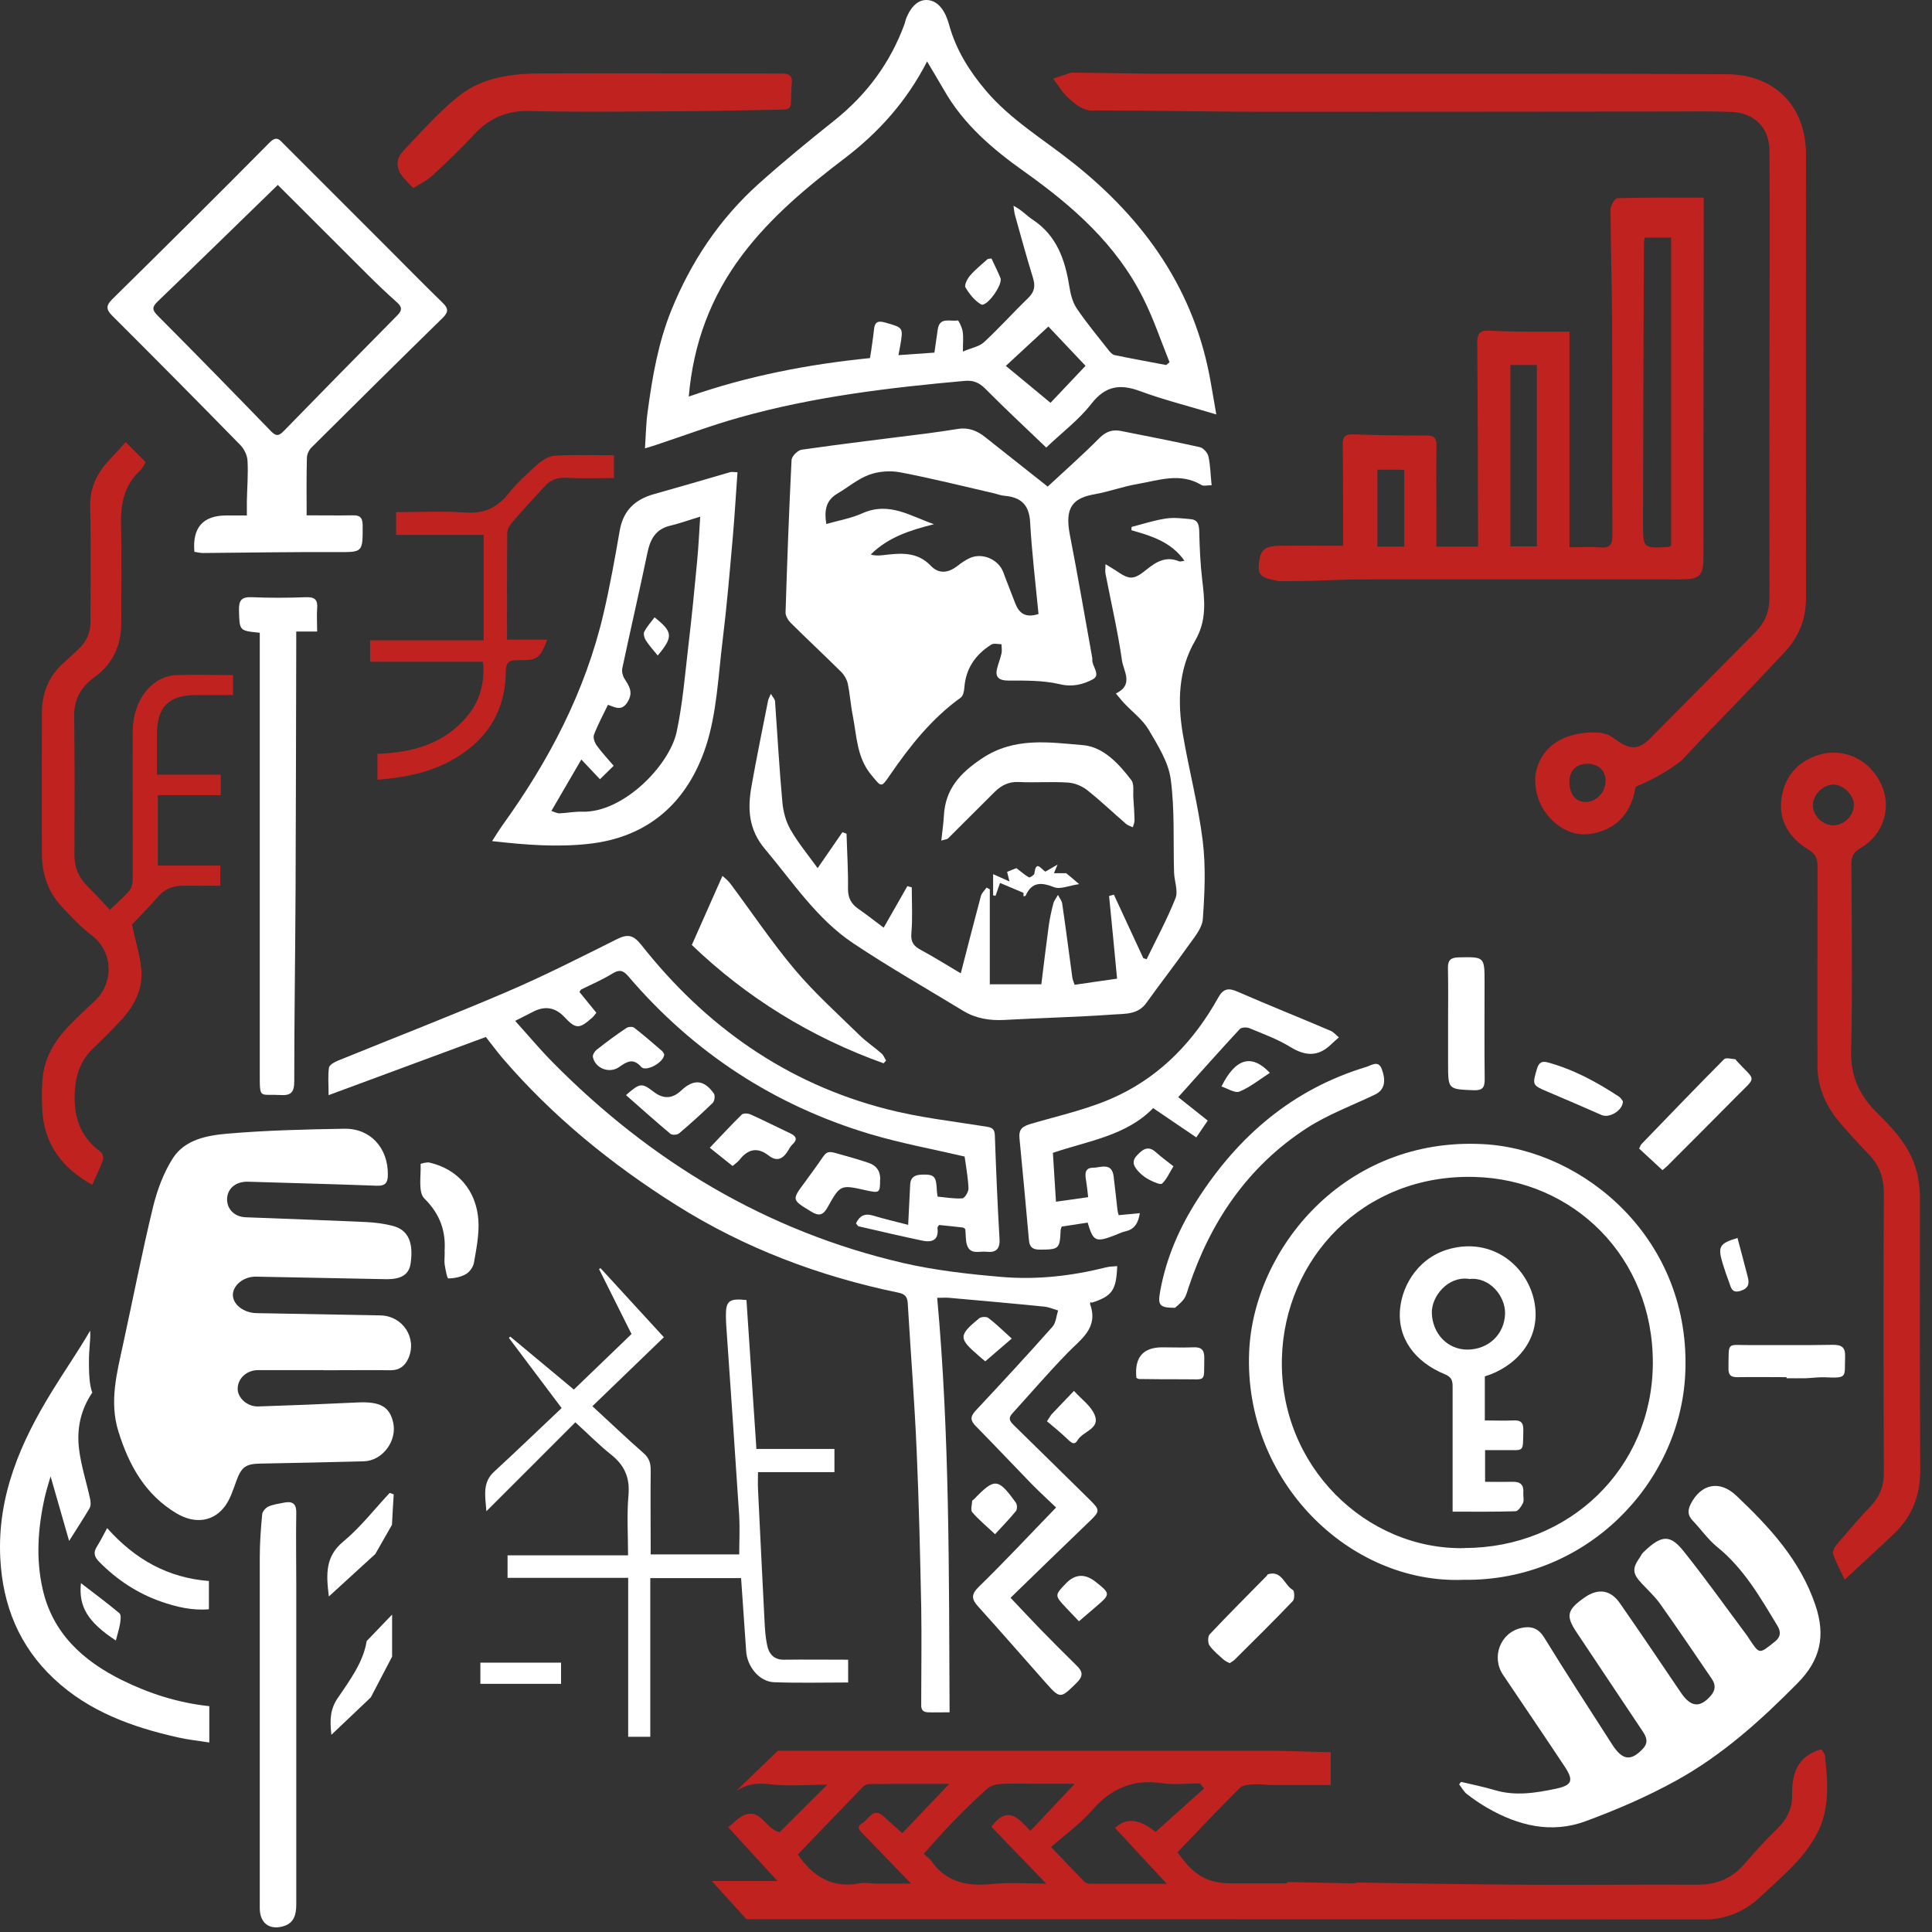
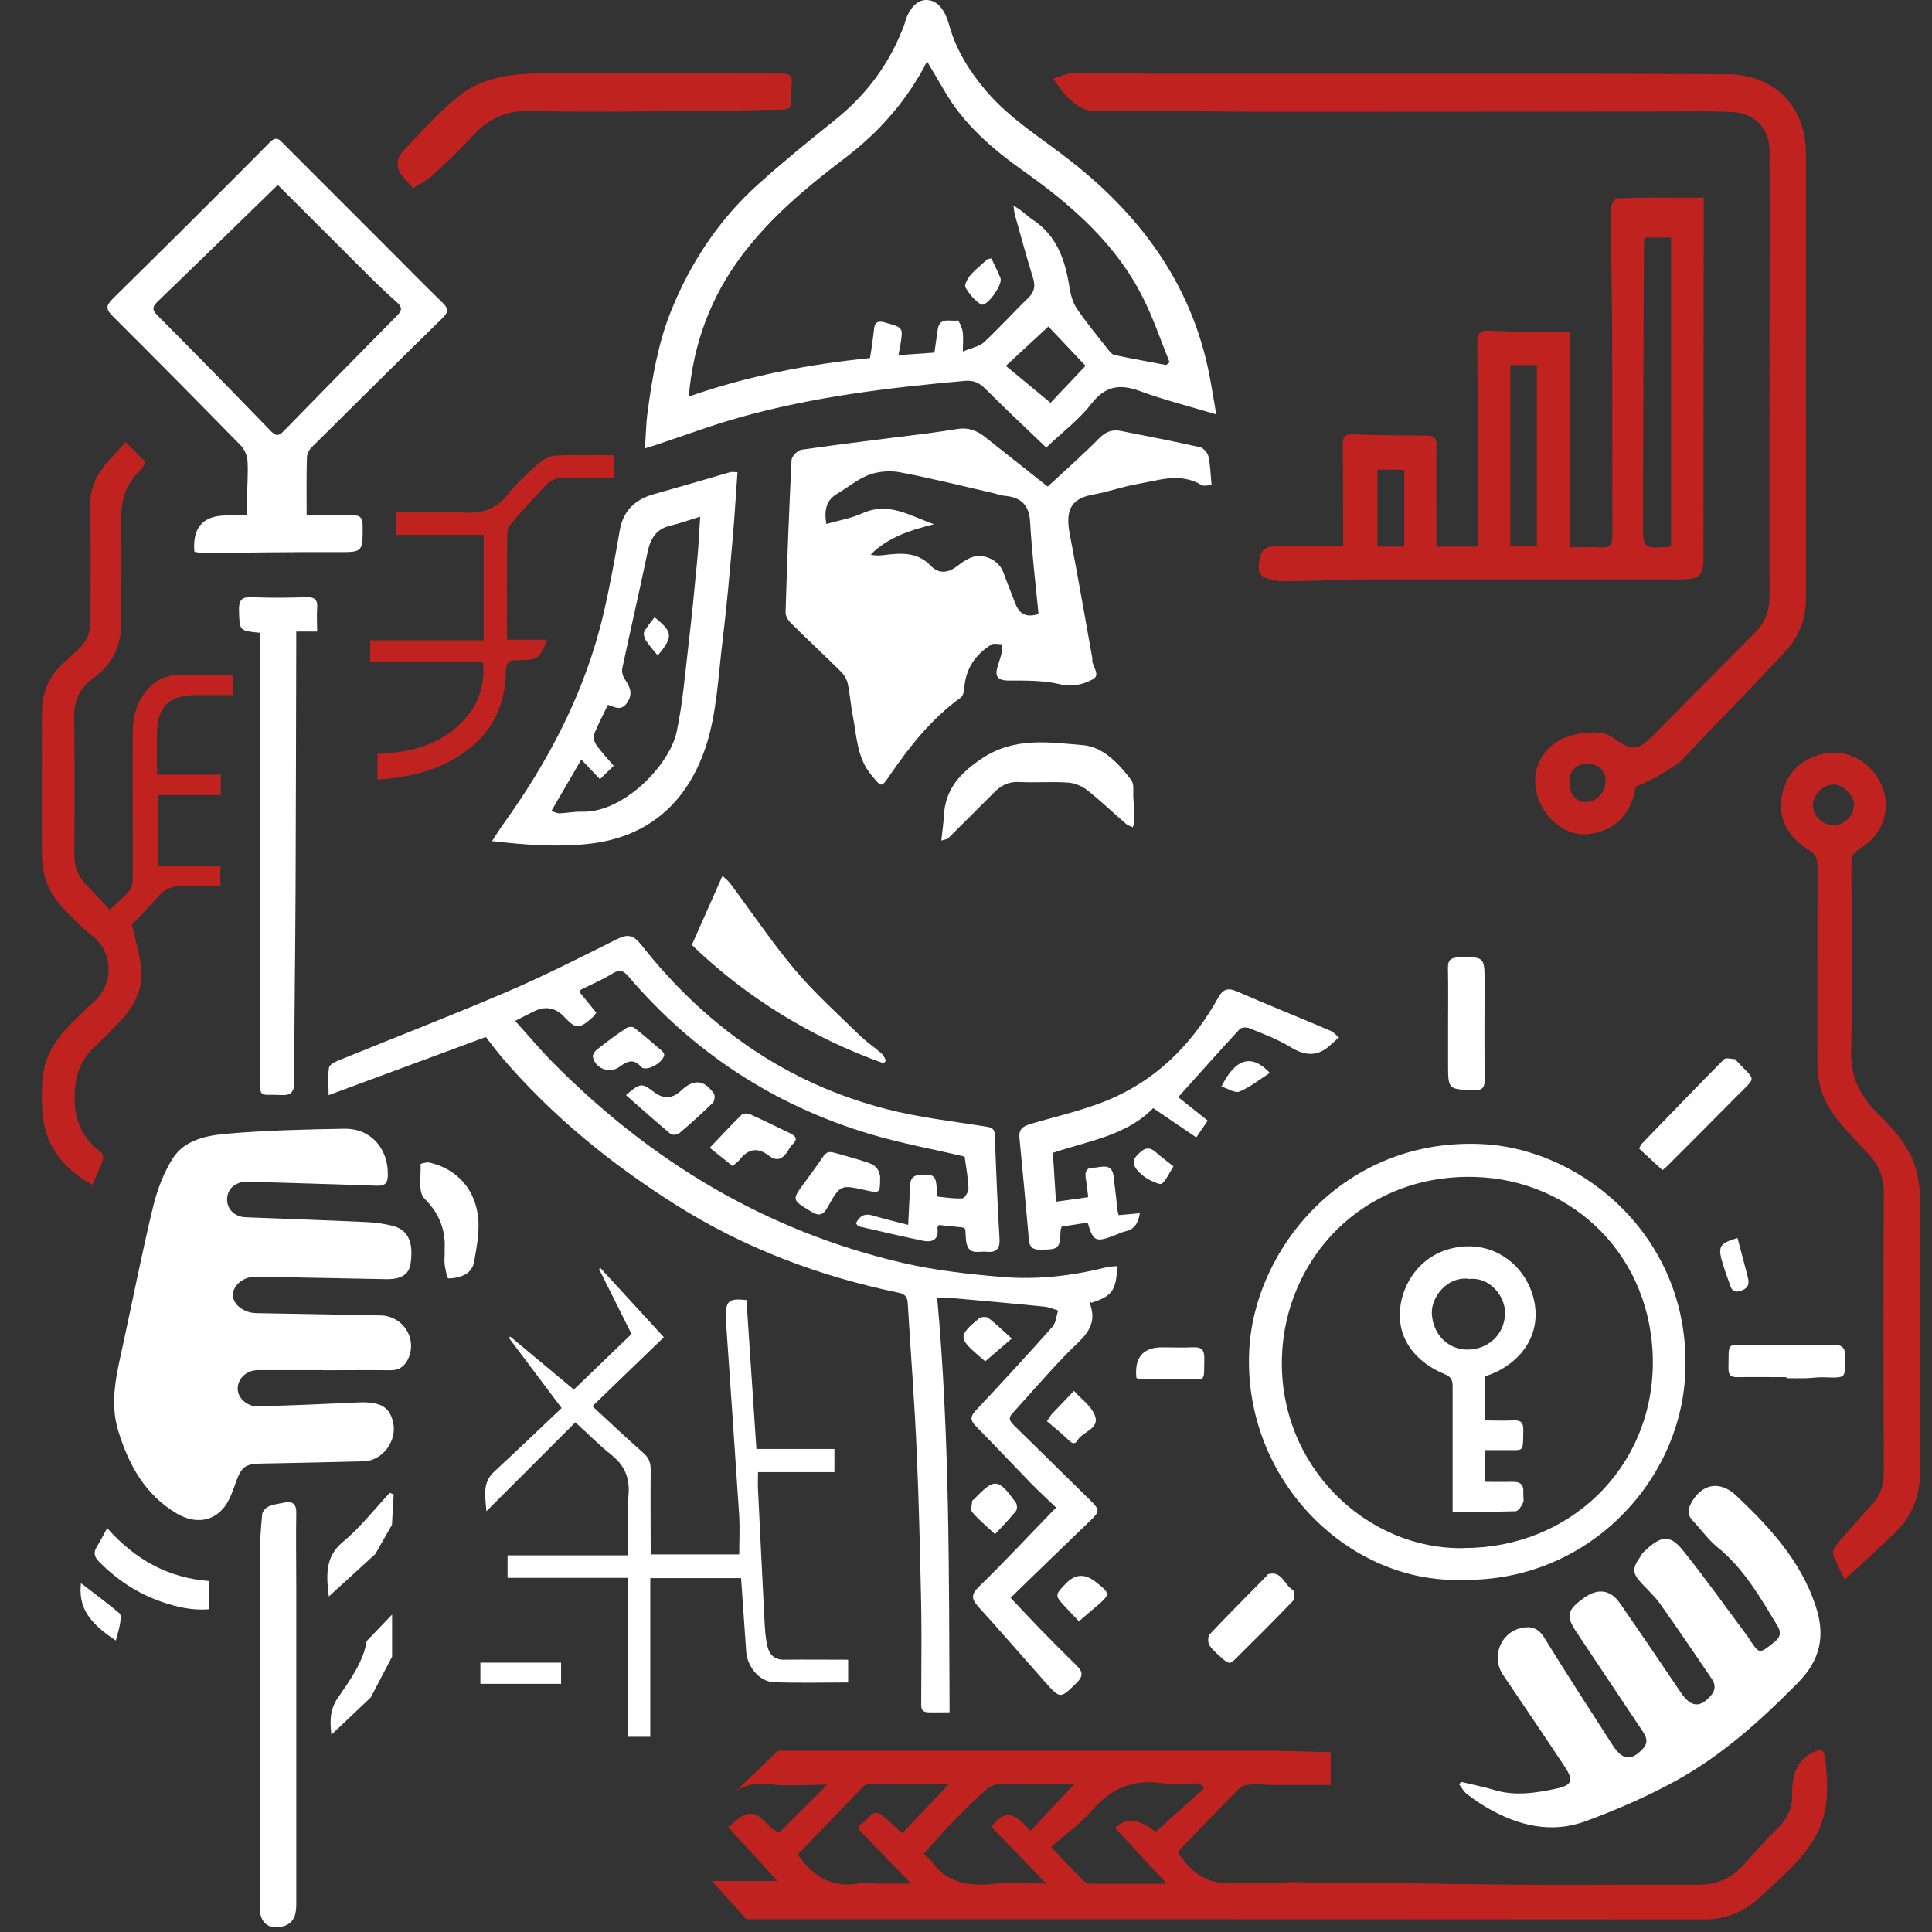
<svg xmlns="http://www.w3.org/2000/svg" viewBox="0 0 101.00 101.00" data-guides="{&quot;vertical&quot;:[],&quot;horizontal&quot;:[]}">
  <rect x="0" y="0" width="101.00" height="101.00" fill="#333333" stroke="none" />
  <defs />
  <path fill="#c0231f" stroke="none" fill-opacity="1" stroke-width="1" stroke-opacity="1" id="tSvg1884cf89e48" title="Path 77" d="M57.194 5.774C60.09 5.774 62.992 5.836 65.888 5.843C73.036 5.843 80.184 5.836 87.333 5.829C88.384 5.829 89.442 5.808 90.486 5.85C91.704 5.892 92.497 6.658 92.504 7.883C92.532 11.697 92.504 15.504 92.504 19.319C92.504 23.293 92.497 27.261 92.504 31.235C92.504 31.959 92.268 32.544 91.773 33.045C89.943 34.896 88.112 36.741 86.282 38.585C85.669 39.198 85.238 39.212 84.521 38.703C84.326 38.564 84.124 38.411 83.901 38.362C83.873 38.362 83.846 38.349 83.818 38.342C83.818 38.342 83.755 38.321 83.727 38.314C83.616 38.3 81.681 38.077 80.713 39.407C80.421 39.817 80.303 40.249 80.261 40.569C80.24 40.868 80.24 41.585 80.678 42.295C80.776 42.455 81.333 43.339 82.37 43.569C82.648 43.632 82.955 43.632 83.296 43.569C84.549 43.311 85.272 42.476 85.488 41.209C85.488 41.174 85.523 41.147 85.544 41.112C85.927 40.952 86.351 40.757 86.797 40.499C87.221 40.256 87.59 40.005 87.903 39.761C88.356 39.274 88.815 38.787 89.268 38.307C91.189 36.344 92.602 34.833 93.284 34.103C93.479 33.894 93.841 33.49 94.105 32.864C94.314 32.369 94.412 31.834 94.412 31.256C94.404 23.53 94.412 15.804 94.412 8.078C94.412 5.565 92.797 3.894 90.27 3.88C85.46 3.853 80.658 3.853 75.848 3.853C70.85 3.853 65.853 3.853 60.709 3.853C60.54 3.853 60.37 3.853 60.201 3.853C60.201 3.853 60.222 3.853 60.229 3.853C58.816 3.834 57.403 3.815 55.99 3.797C55.614 3.922 55.336 4.02 55.057 4.11C55.315 4.444 55.517 4.813 55.809 5.078C56.192 5.433 56.568 5.788 57.187 5.788C57.189 5.783 57.192 5.778 57.194 5.774ZM82.857 41.926C82.363 41.912 82.043 41.495 82.043 40.882C82.043 40.283 82.391 39.935 82.989 39.928C83.553 39.928 83.936 40.283 83.936 40.819C83.936 41.425 83.428 41.947 82.857 41.926Z" />
  <path fill="white" stroke="none" fill-opacity="1" stroke-width="1" stroke-opacity="1" id="tSvg173bf0d111d" title="Path 78" d="M17.944 80.591C17.018 81.357 17.039 82.262 17.192 83.459C18.118 82.61 18.96 81.844 19.621 81.239C19.911 80.73 20.201 80.222 20.491 79.714C20.512 79.269 20.547 78.698 20.582 78.12C20.512 78.093 20.442 78.072 20.373 78.044C19.572 78.9 18.841 79.846 17.944 80.591Z" />
  <path fill="#c0231f" stroke="none" fill-opacity="1" stroke-width="1" stroke-opacity="1" id="tSvg10d2909b23f" title="Path 79" d="M67.001 28.527C66.124 28.541 65.916 28.708 65.825 29.355C65.735 29.975 65.881 30.177 66.493 30.302C66.626 30.33 66.758 30.357 66.876 30.385C67.442 30.378 68.008 30.371 68.575 30.364C69.5 30.337 70.377 30.288 71.254 30.288C76.781 30.281 82.3 30.288 87.827 30.288C88.885 30.288 89.052 30.121 89.052 29.042C89.052 23.202 89.059 17.362 89.066 11.523C89.066 11.126 89.066 10.729 89.066 10.332C87.528 10.332 86.045 10.318 84.556 10.36C84.423 10.36 84.194 10.743 84.194 10.945C84.201 12.949 84.27 14.954 84.277 16.959C84.291 20.634 84.277 24.309 84.291 27.984C84.291 28.478 84.159 28.659 83.658 28.617C83.143 28.576 82.628 28.61 82.05 28.61C82.05 24.854 82.05 21.098 82.05 17.341C81.396 17.341 80.79 17.341 80.184 17.341C79.412 17.334 78.632 17.334 77.86 17.286C77.359 17.258 77.226 17.446 77.226 17.933C77.254 21.232 77.261 24.525 77.268 27.824C77.268 28.074 77.268 28.325 77.268 28.576C76.542 28.576 75.816 28.576 75.09 28.576C75.09 28.012 75.09 27.448 75.09 26.884C75.09 25.694 75.076 24.504 75.096 23.306C75.103 22.882 74.964 22.764 74.553 22.77C73.287 22.77 72.013 22.75 70.739 22.708C70.322 22.694 70.189 22.833 70.196 23.251C70.217 24.9 70.21 26.55 70.217 28.193C70.217 28.304 70.217 28.422 70.217 28.534C69.117 28.534 68.052 28.52 66.987 28.534C66.992 28.532 66.997 28.529 67.001 28.527ZM85.941 12.65C85.941 12.595 85.962 12.539 85.983 12.42C86.442 12.42 86.901 12.42 87.361 12.42C87.361 17.791 87.361 23.163 87.361 28.534C87.305 28.555 87.256 28.596 87.207 28.596C85.913 28.666 85.892 28.666 85.892 27.392C85.899 22.478 85.92 17.564 85.941 12.65ZM78.959 19.081C79.421 19.081 79.883 19.081 80.344 19.081C80.344 22.242 80.344 25.402 80.344 28.562C79.883 28.562 79.421 28.562 78.959 28.562C78.959 25.402 78.959 22.242 78.959 19.081ZM71.999 24.552C72.396 24.552 72.709 24.552 73.029 24.552C73.141 24.552 73.259 24.566 73.412 24.573C73.412 25.907 73.412 27.241 73.412 28.576C72.943 28.576 72.475 28.576 72.006 28.576C72.006 27.235 72.006 25.893 72.006 24.552C72.004 24.552 72.001 24.552 71.999 24.552Z" />
  <path fill="#c0231f" stroke="none" fill-opacity="1" stroke-width="1" stroke-opacity="1" id="tSvg13a9f21644a" title="Path 80" d="M95.414 91.818C95.4 91.692 95.296 91.574 95.233 91.463C95.184 91.463 95.17 91.463 95.15 91.463C93.966 91.832 93.667 92.716 93.688 93.843C93.702 94.511 93.43 95.096 92.929 95.583C92.317 96.175 91.739 96.808 91.182 97.456C90.528 98.214 89.713 98.534 88.718 98.528C85.641 98.513 82.558 98.548 79.481 98.528C76.642 98.507 73.809 98.458 70.969 98.416C70.858 98.444 70.788 98.458 70.788 98.458C69.612 98.435 68.435 98.412 67.259 98.388C67.259 98.388 67.287 98.437 67.301 98.458C66.361 98.458 65.428 98.458 64.489 98.458C63.132 98.472 62.428 98.075 61.558 96.829C62.644 95.695 63.716 94.56 64.823 93.46C64.983 93.3 65.324 93.293 65.582 93.279C65.832 93.265 66.09 93.293 66.368 93.314C67.435 93.314 68.503 93.314 69.57 93.314C69.57 92.743 69.57 92.173 69.57 91.602C68.605 91.576 67.639 91.551 66.674 91.525C58.004 91.525 49.334 91.525 40.663 91.525C39.937 92.226 39.211 92.927 38.485 93.627C38.965 93.307 39.508 93.182 40.204 93.272C41.157 93.391 42.132 93.3 43.246 93.3C42.355 94.191 41.54 95.005 40.754 95.785C40.037 95.611 39.807 94.616 39.007 94.852C38.645 94.957 38.352 95.312 38.067 95.52C38.993 96.53 39.856 97.476 40.642 98.333C39.498 98.333 38.355 98.333 37.211 98.333C37.816 99.001 38.415 99.662 39.021 100.331C43.83 100.331 48.64 100.331 53.456 100.331C65.338 100.331 77.213 100.337 89.094 100.344C90.222 100.344 91.203 99.933 92.003 99.182C93.082 98.165 94.258 97.233 94.975 95.882C95.665 94.588 95.553 93.203 95.407 91.818C95.409 91.818 95.412 91.818 95.414 91.818ZM45.751 98.465C45.494 98.465 45.229 98.402 44.979 98.451C43.503 98.743 42.48 98.089 41.707 96.947C42.814 95.792 43.956 94.609 45.097 93.425C45.174 93.349 45.299 93.265 45.403 93.265C46.788 93.251 48.166 93.258 49.621 93.258C48.765 94.163 47.979 94.985 47.171 95.834C46.816 95.514 46.503 95.242 46.204 94.964C45.64 94.442 45.41 95.124 45.076 95.312C44.679 95.541 45.02 95.764 45.201 95.959C45.995 96.78 46.788 97.602 47.63 98.472C46.99 98.472 46.364 98.472 45.744 98.472C45.747 98.469 45.749 98.467 45.751 98.465ZM51.876 98.493C50.582 98.618 49.468 98.416 48.675 97.275C48.584 97.149 48.445 97.059 48.292 96.913C48.8 96.349 49.28 95.785 49.802 95.256C50.38 94.657 50.978 94.073 51.598 93.516C51.779 93.356 52.071 93.272 52.322 93.258C52.934 93.224 53.554 93.251 54.166 93.251C54.779 93.251 55.391 93.251 56.185 93.251C55.364 94.121 54.64 94.894 53.867 95.715C53.276 95.103 52.698 94.316 51.828 95.5C52.733 96.439 53.672 97.407 54.695 98.472C53.679 98.472 52.774 98.402 51.883 98.486C51.881 98.488 51.879 98.49 51.876 98.493ZM56.985 98.479C56.874 98.479 56.742 98.423 56.665 98.347C56.094 97.769 55.545 97.184 54.946 96.558C55.649 95.938 56.456 95.36 57.083 94.644C58.071 93.502 59.22 93.001 60.723 93.217C61.377 93.314 62.06 93.231 62.728 93.231C62.797 93.321 62.874 93.412 62.944 93.495C62.101 94.247 61.266 95.005 60.41 95.771C59.57 95.08 58.865 95.01 58.294 95.562C59.164 96.502 60.041 97.449 60.995 98.479C59.589 98.479 58.287 98.479 56.985 98.479Z" />
  <path fill="white" stroke="none" fill-opacity="1" stroke-width="1" stroke-opacity="1" id="tSvg135b8289dc0" title="Path 81" d="M17.659 88.762C17.276 89.333 17.227 89.862 17.325 90.69C18.097 89.952 18.758 89.326 19.385 88.734C19.754 88.024 20.13 87.314 20.498 86.605C20.498 85.871 20.498 85.138 20.498 84.405C20.055 84.867 19.612 85.328 19.169 85.79C18.988 86.911 18.285 87.837 17.659 88.769C17.659 88.767 17.659 88.765 17.659 88.762Z" />
  <path fill="white" stroke="none" fill-opacity="1" stroke-width="1" stroke-opacity="1" id="tSvg129d7942b6c" title="Path 82" d="M57.02 68.062C57.006 68.097 56.978 68.146 56.985 68.173C57.444 69.426 56.505 70.004 55.801 70.735C54.806 71.758 53.873 72.844 52.913 73.902C52.655 74.187 52.857 74.361 53.045 74.549C54.361 75.844 55.683 77.132 56.999 78.433C57.514 78.941 57.493 79.018 56.978 79.512C55.607 80.828 54.242 82.157 52.829 83.528C53.352 84.078 53.846 84.614 54.354 85.136C54.994 85.79 55.635 86.438 56.289 87.078C56.616 87.391 56.63 87.635 56.289 87.969C55.426 88.818 55.433 88.832 54.618 87.913C53.456 86.605 52.314 85.289 51.145 83.995C50.79 83.605 50.748 83.361 51.18 82.943C52.53 81.628 53.811 80.25 55.21 78.809C54.834 78.447 54.368 78.022 53.929 77.577C52.962 76.582 52.008 75.565 51.034 74.577C50.734 74.278 50.693 74.076 51.006 73.742C52.363 72.294 53.706 70.839 55.022 69.357C55.203 69.148 55.224 68.793 55.314 68.507C55.071 68.438 54.827 68.327 54.577 68.306C52.927 68.139 51.27 67.993 49.614 67.846C49.44 67.832 49.266 67.846 48.994 67.846C49.648 75.022 49.607 82.213 49.642 89.514C49.238 89.514 48.869 89.528 48.5 89.514C48.229 89.5 48.166 89.354 48.159 89.18C48.159 89.175 48.159 89.171 48.159 89.166C48.159 89.097 48.159 89.027 48.159 88.957C48.159 87.308 48.187 85.658 48.159 84.015C48.103 81.294 48.041 78.579 47.922 75.865C47.811 73.289 47.609 70.721 47.456 68.153C47.435 67.819 47.345 67.651 46.955 67.575C42.82 66.719 38.922 65.25 35.345 62.995C31.955 60.858 28.872 58.352 26.255 55.297C25.948 54.935 25.67 54.552 25.398 54.211C22.684 55.213 20.025 56.202 17.178 57.252C17.178 56.654 17.136 56.229 17.199 55.812C17.22 55.666 17.491 55.519 17.679 55.443C20.603 54.252 23.554 53.111 26.463 51.865C28.419 51.03 30.319 50.062 32.227 49.109C32.797 48.823 33.097 48.851 33.535 49.408C36.876 53.64 41.094 56.633 46.356 57.983C48.055 58.422 49.809 58.617 51.549 58.895C51.862 58.944 51.994 59.014 52.008 59.348C52.071 61.15 52.147 62.96 52.252 64.763C52.286 65.306 52.057 65.494 51.57 65.438C51.208 65.396 50.727 65.612 50.553 65.09C50.47 64.839 50.498 64.547 50.463 64.276C50.463 64.234 50.379 64.178 50.331 64.171C49.92 64.123 49.509 64.081 49.092 64.039C49.057 64.095 49.001 64.15 49.008 64.192C49.092 64.819 48.737 64.965 48.229 64.86C47.108 64.624 46.001 64.366 44.888 64.109C44.839 64.095 44.811 64.025 44.748 63.955C44.929 63.573 45.187 63.413 45.632 63.545C46.224 63.726 46.837 63.865 47.477 64.032C47.512 63.301 47.546 62.619 47.581 61.937C47.595 61.561 47.797 61.429 48.152 61.408C48.827 61.38 48.938 61.477 48.973 62.167C48.973 62.285 48.994 62.396 49.015 62.556C49.454 62.598 49.885 62.675 50.31 62.647C50.435 62.64 50.637 62.299 50.63 62.125C50.609 61.554 50.498 60.99 50.428 60.461C48.758 60.072 47.087 59.765 45.479 59.285C40.468 57.782 36.25 55.025 32.846 51.037C32.575 50.724 32.38 50.668 32.011 50.898C31.496 51.218 30.932 51.454 30.389 51.726C30.354 51.74 30.34 51.788 30.292 51.858C30.577 52.206 30.869 52.568 31.176 52.944C31.092 53.048 31.036 53.132 30.967 53.194C30.278 53.807 30.104 53.807 29.491 53.153C29.027 52.666 28.494 52.575 27.89 52.881C27.591 53.035 27.292 53.188 26.93 53.369C27.605 54.113 28.217 54.851 28.892 55.533C34.022 60.726 40.057 64.359 47.199 66.023C48.883 66.412 50.623 66.607 52.349 66.754C54.194 66.914 56.031 66.705 57.834 66.252C58.015 66.204 58.203 66.211 58.405 66.19C58.356 67.463 58.14 67.756 57.068 68.104C57.052 68.09 57.036 68.076 57.02 68.062Z" />
  <path fill="white" stroke="none" fill-opacity="1" stroke-width="1" stroke-opacity="1" id="tSvg13672af4efd" title="Path 83" d="M16.893 71.626C15.759 71.626 14.631 71.626 13.496 71.626C12.905 71.626 12.445 72.044 12.425 72.573C12.404 73.06 12.912 73.54 13.496 73.526C15.223 73.471 16.942 73.401 18.668 73.318C19.893 73.255 20.366 73.547 20.554 74.362C20.77 75.315 20.011 76.366 19.016 76.394C17.213 76.443 15.411 76.478 13.608 76.513C12.842 76.526 12.62 76.694 12.355 77.424C12.195 77.863 12.049 78.329 11.791 78.698C11.186 79.554 10.204 79.693 9.23 79.116C7.594 78.141 6.745 76.61 6.195 74.849C5.701 73.283 6.112 71.772 6.439 70.255C6.961 67.861 7.427 65.459 8.005 63.079C8.22 62.202 8.555 61.304 9.035 60.552C9.668 59.564 10.838 59.355 11.903 59.264C13.928 59.09 15.967 59.042 18.007 59.007C19.378 58.986 20.29 60.03 20.276 61.401C20.276 61.819 20.158 62.007 19.691 61.986C17.45 61.903 15.209 61.847 12.975 61.777C12.369 61.756 11.924 62.09 11.875 62.612C11.826 63.169 12.23 63.615 12.849 63.636C14.944 63.719 17.046 63.789 19.141 63.886C19.608 63.907 20.088 63.97 20.54 64.088C21.341 64.297 21.626 64.951 21.466 66.051C21.383 66.629 20.979 66.886 20.172 66.872C17.909 66.831 15.647 66.782 13.385 66.74C12.738 66.726 12.174 67.192 12.174 67.694C12.174 68.195 12.738 68.633 13.399 68.647C15.564 68.689 17.721 68.724 19.886 68.766C21.055 68.786 21.821 69.949 21.348 71.014C21.174 71.397 20.895 71.633 20.429 71.633C19.26 71.619 18.083 71.633 16.914 71.633C16.907 71.631 16.9 71.629 16.893 71.626Z" />
  <path fill="white" stroke="none" fill-opacity="1" stroke-width="1" stroke-opacity="1" id="tSvga8817b6849" title="Path 84" d="M54.779 25.43C55.697 24.581 56.616 23.766 57.479 22.896C57.813 22.562 58.154 22.444 58.586 22.527C59.964 22.799 61.349 23.07 62.727 23.377C62.908 23.418 63.131 23.669 63.173 23.857C63.277 24.33 63.284 24.831 63.34 25.367C63.11 25.367 62.922 25.423 62.818 25.36C61.704 24.685 60.577 25.11 59.456 25.305C58.711 25.43 57.987 25.701 57.243 25.834C56.073 26.035 55.656 26.537 55.927 27.943C56.345 30.093 56.714 32.251 57.103 34.409C57.103 34.43 57.103 34.451 57.103 34.471C57.069 34.827 57.577 35.279 57.124 35.516C56.616 35.787 56.052 35.926 55.391 35.766C54.528 35.564 53.602 35.578 52.704 35.578C52.266 35.578 52.022 35.425 52.113 35.001C52.175 34.715 52.294 34.444 52.356 34.158C52.391 34.005 52.356 33.838 52.356 33.678C52.175 33.678 51.953 33.615 51.82 33.699C50.992 34.221 50.484 34.952 50.414 35.954C50.4 36.135 50.352 36.379 50.226 36.469C48.716 37.555 47.581 38.982 46.538 40.499C46.057 41.202 46.092 41.167 45.549 40.513C44.79 39.601 44.79 38.481 44.582 37.416C44.47 36.859 44.435 36.288 44.317 35.731C44.268 35.516 44.136 35.286 43.976 35.126C43.106 34.263 42.208 33.427 41.338 32.564C41.199 32.425 41.06 32.195 41.067 32.008C41.15 29.356 41.248 26.704 41.38 24.052C41.387 23.857 41.7 23.537 41.909 23.509C44.101 23.196 46.308 22.931 48.507 22.653C49.029 22.583 49.558 22.506 50.08 22.423C50.63 22.332 51.09 22.52 51.507 22.855C52.572 23.697 53.637 24.539 54.779 25.444C54.779 25.439 54.779 25.435 54.779 25.43ZM48.82 27.407C47.595 27.713 46.44 28.075 45.521 28.987C45.758 29.063 45.967 29.042 46.169 29.021C47.059 28.917 47.936 28.82 48.653 29.571C49.099 30.038 49.593 29.947 50.073 29.571C50.254 29.425 50.456 29.293 50.665 29.189C51.333 28.861 52.203 29.237 52.454 29.926C52.649 30.462 52.864 30.984 53.066 31.52C53.268 32.056 53.602 32.321 54.291 32.098C54.138 30.511 53.943 28.91 53.853 27.302C53.804 26.369 53.352 25.987 52.495 25.917C52.322 25.903 52.154 25.834 51.98 25.792C50.345 25.416 48.709 25.005 47.059 24.692C46.544 24.595 45.939 24.636 45.445 24.817C44.846 25.033 44.331 25.479 43.774 25.806C43.197 26.147 43.078 26.641 43.197 27.393C43.858 27.205 44.505 27.093 45.076 26.836C46.468 26.203 47.602 26.982 48.813 27.4C48.816 27.402 48.818 27.404 48.82 27.407Z" />
  <path fill="white" stroke="none" fill-opacity="1" stroke-width="1" stroke-opacity="1" id="tSvg137fee70f4" title="Path 85" d="M63.577 21.664C62.157 21.233 60.862 20.912 59.616 20.453C58.565 20.063 57.8 20.154 57.055 21.107C56.408 21.943 55.531 22.597 54.695 23.397C53.596 22.346 52.531 21.351 51.501 20.314C51.187 20.001 50.881 19.875 50.456 19.91C46.482 20.265 42.515 20.738 38.659 21.824C37.19 22.235 35.749 22.778 34.301 23.258C34.141 23.314 33.981 23.355 33.717 23.439C33.765 22.736 33.772 22.123 33.856 21.532C34.099 19.722 34.406 17.926 35.095 16.221C36.125 13.681 37.615 11.446 39.661 9.609C40.942 8.46 42.278 7.367 43.621 6.295C45.313 4.945 46.545 3.282 47.289 1.249C47.317 1.173 47.324 1.096 47.352 1.02C47.617 0.317 48.02 -0.038 48.501 0.003C49.057 0.052 49.419 0.574 49.614 1.284C49.969 2.593 50.679 3.727 51.556 4.757C52.844 6.268 54.542 7.277 56.074 8.495C59.867 11.495 62.498 15.226 63.312 20.091C63.396 20.585 63.486 21.073 63.584 21.664C63.582 21.664 63.579 21.664 63.577 21.664ZM60.967 19.082C61.023 19.033 61.085 18.984 61.141 18.936C60.688 17.815 60.306 16.666 59.763 15.588C58.364 12.783 56.087 10.778 53.582 8.996C51.911 7.813 50.373 6.511 49.343 4.695C49.064 4.207 48.765 3.727 48.466 3.212C47.415 5.265 45.96 6.901 44.171 8.265C42.194 9.769 40.287 11.349 38.784 13.354C37.148 15.532 36.243 17.975 36.007 20.731C39.111 19.646 42.278 19.04 45.48 18.72C45.529 18.414 45.57 18.184 45.598 17.947C45.633 17.711 45.661 17.474 45.689 17.237C45.724 16.861 45.863 16.743 46.273 16.861C47.22 17.133 47.227 17.105 47.06 18.079C47.032 18.226 47.004 18.372 46.969 18.567C47.624 18.518 48.229 18.476 48.849 18.434C48.911 18.01 48.967 17.62 49.023 17.223C49.12 16.541 49.691 16.827 50.067 16.75C50.115 16.743 50.289 17.112 50.324 17.321C50.373 17.606 50.338 17.898 50.338 18.379C50.784 18.184 51.194 18.121 51.445 17.885C52.245 17.147 52.976 16.326 53.756 15.574C54.09 15.247 54.132 14.94 53.999 14.516C53.665 13.444 53.373 12.351 53.067 11.272C53.018 11.105 53.011 10.931 52.983 10.757C53.408 10.973 53.665 11.272 53.992 11.488C55.245 12.316 55.677 13.576 55.9 14.961C55.962 15.358 56.067 15.796 56.289 16.124C56.797 16.875 57.382 17.578 57.946 18.295C58.029 18.4 58.141 18.532 58.252 18.56C59.15 18.748 60.055 18.908 60.96 19.082C60.962 19.082 60.965 19.082 60.967 19.082ZM52.586 19.131C53.401 19.799 54.145 20.418 54.918 21.059C55.426 20.523 56.074 19.84 56.749 19.124C56.081 18.414 55.447 17.745 54.807 17.07C54.076 17.745 53.394 18.379 52.579 19.131C52.582 19.131 52.584 19.131 52.586 19.131Z" />
  <path fill="white" stroke="none" fill-opacity="1" stroke-width="1" stroke-opacity="1" id="tSvg7cbcf98510" title="Path 86" d="M76.398 93.155C76.976 93.294 77.567 93.412 78.131 93.579C79.21 93.906 80.282 93.732 81.34 93.51C82.189 93.329 82.279 93.078 81.799 92.354C80.734 90.746 79.648 89.152 78.576 87.558C77.95 86.633 78.43 85.352 79.523 85.108C80.01 84.997 80.407 85.094 80.72 85.596C81.883 87.489 83.094 89.347 84.291 91.213C84.82 92.034 85.265 92.076 85.878 91.428C86.198 91.087 86.073 90.802 85.857 90.482C84.709 88.77 83.567 87.05 82.419 85.331C81.848 84.475 81.91 84.162 82.836 83.514C83.539 83.02 84.194 83.104 84.681 83.807C85.76 85.359 86.818 86.925 87.876 88.491C88.391 89.25 88.864 89.292 89.421 88.665C89.692 88.359 89.699 88.074 89.484 87.76C88.593 86.452 87.709 85.143 86.79 83.849C86.518 83.466 86.163 83.139 85.836 82.791C85.335 82.262 85.314 81.997 85.739 81.398C85.794 81.315 85.836 81.218 85.906 81.155C86.887 80.194 87.333 80.229 88.043 81.127C89.17 82.54 90.221 84.016 91.3 85.463C91.349 85.526 91.391 85.589 91.432 85.658C91.989 86.493 91.948 86.493 92.804 85.804C93.096 85.568 93.11 85.303 92.915 84.983C92.017 83.501 91.161 81.997 89.776 80.876C89.289 80.48 88.92 79.944 88.481 79.484C88.224 79.213 88.224 78.948 88.384 78.628C88.927 77.563 89.901 77.368 90.764 78.183C92.504 79.832 94.112 81.559 94.906 83.918C95.449 85.519 95.163 86.786 93.98 87.983C92.059 89.932 90.026 91.763 87.625 93.085C86.115 93.92 84.514 94.609 82.892 95.208C81.103 95.869 79.37 95.445 77.755 94.512C77.379 94.296 77.017 94.046 76.676 93.781C76.516 93.656 76.412 93.447 76.28 93.28C76.314 93.238 76.342 93.196 76.377 93.162C76.384 93.159 76.391 93.157 76.398 93.155Z" />
-   <path fill="white" stroke="none" fill-opacity="1" stroke-width="1" stroke-opacity="1" id="tSvg35ccdc8a4e" title="Path 87" d="M40.301 36.274C40.412 36.462 40.51 36.559 40.517 36.657C40.642 38.411 40.739 40.172 40.9 41.926C40.941 42.42 41.081 42.942 41.324 43.367C41.721 44.063 42.243 44.689 42.744 45.385C43.197 44.724 43.621 44.111 44.039 43.506C44.108 43.534 44.185 43.555 44.255 43.583C44.282 44.543 44.345 45.504 44.331 46.464C44.331 46.944 44.498 47.251 44.867 47.508C45.306 47.814 45.723 48.142 46.197 48.496C46.628 47.745 47.032 47.035 47.435 46.325C47.512 46.346 47.589 46.367 47.665 46.388C47.665 47.188 47.714 47.988 47.644 48.782C47.602 49.248 47.763 49.457 48.138 49.659C48.848 50.042 49.531 50.473 50.227 50.884C50.575 49.527 50.922 48.183 51.278 46.847C51.319 46.68 51.472 46.548 51.577 46.401C51.633 46.429 51.688 46.464 51.744 46.492C51.744 48.146 51.744 49.8 51.744 51.455C52.642 51.455 53.54 51.455 54.438 51.455C54.563 50.445 54.688 49.415 54.827 48.385C54.883 47.995 54.967 47.612 55.064 47.237C55.106 47.077 55.224 46.938 55.308 46.784C55.384 46.938 55.51 47.084 55.53 47.244C55.718 48.531 55.885 49.819 56.059 51.107C56.073 51.218 56.129 51.329 56.178 51.483C56.908 51.378 57.639 51.267 58.398 51.162C58.259 49.68 58.12 48.26 57.98 46.84C58.064 46.819 58.148 46.791 58.231 46.77C58.746 47.877 59.254 48.984 59.769 50.09C59.825 50.111 59.888 50.125 59.943 50.146C60.458 49.081 61.022 48.044 61.454 46.951C61.6 46.575 61.391 46.06 61.377 45.608C61.328 43.986 61.419 42.344 61.203 40.743C61.085 39.838 60.528 38.968 60.048 38.146C59.734 37.617 59.199 37.221 58.767 36.761C58.621 36.608 58.495 36.441 58.335 36.253C59.282 35.808 58.739 35.084 58.656 34.541C58.44 33.017 58.085 31.506 57.792 29.989C57.765 29.857 57.792 29.724 57.792 29.495C58.008 29.627 58.168 29.717 58.328 29.822C59.045 30.316 59.247 30.337 59.943 29.773C60.465 29.348 60.973 29.063 61.649 29.348C61.704 29.369 61.788 29.334 61.92 29.314C61.224 28.325 60.194 28.019 59.15 27.72C59.15 27.664 59.15 27.601 59.157 27.546C59.755 27.392 60.347 27.198 60.953 27.107C61.377 27.044 61.83 27.1 62.261 27.142C62.63 27.184 62.686 27.448 62.693 27.789C62.714 28.625 62.748 29.46 62.846 30.288C62.978 31.388 63.096 32.432 62.484 33.483C61.593 35.007 61.551 36.719 61.843 38.418C62.157 40.262 62.644 42.093 62.874 43.944C63.041 45.295 62.978 46.687 62.881 48.044C62.846 48.524 62.435 48.998 62.136 49.422C61.419 50.438 60.653 51.42 59.929 52.429C59.491 53.049 58.809 52.993 58.21 53.035C56.31 53.174 54.41 53.209 52.51 53.32C51.73 53.362 51.006 53.243 50.345 52.84C48.424 51.67 46.468 50.557 44.603 49.311C42.695 48.037 41.45 46.116 39.995 44.39C39.118 43.353 39.076 42.26 39.292 41.07C39.556 39.58 39.862 38.098 40.155 36.615C40.169 36.545 40.211 36.483 40.287 36.295C40.292 36.288 40.296 36.281 40.301 36.274Z" />
  <path fill="white" stroke="none" fill-opacity="1" stroke-width="1" stroke-opacity="1" id="tSvg14ce85302da" title="Path 88" d="M76.502 82.589C70.523 82.819 65.024 77.403 65.302 70.68C65.525 65.299 70.293 59.411 77.567 59.814C82.822 60.107 88.46 64.812 88.098 71.87C87.812 77.536 82.947 82.679 76.502 82.589ZM76.564 80.925C82.007 80.925 86.372 76.784 86.406 71.285C86.434 65.71 82.244 61.659 77.079 61.527C71.24 61.373 67.154 65.821 67.015 70.993C66.862 76.645 71.435 81.044 76.571 80.932C76.569 80.93 76.567 80.928 76.564 80.925Z" />
  <path fill="white" stroke="none" fill-opacity="1" stroke-width="1" stroke-opacity="1" id="tSvgaf5184b36d" title="Path 89" d="M16.044 26.94C16.9 26.94 17.652 26.954 18.396 26.94C18.793 26.926 18.953 27.024 18.96 27.462C18.96 28.896 18.981 28.868 17.575 28.861C15.25 28.854 12.932 28.889 10.608 28.91C10.454 28.91 10.308 28.868 10.162 28.847C10.051 27.581 10.61 26.947 11.84 26.947C12.153 26.947 12.466 26.947 12.905 26.947C12.905 26.738 12.905 26.481 12.905 26.216C12.918 25.506 12.981 24.789 12.939 24.079C12.925 23.801 12.765 23.474 12.57 23.272C10.35 21.003 8.116 18.748 5.868 16.506C5.534 16.172 5.54 15.97 5.868 15.643C8.624 12.929 11.373 10.2 14.095 7.451C14.471 7.068 14.631 7.326 14.854 7.548C16.649 9.344 18.445 11.14 20.241 12.936C21.208 13.903 22.169 14.885 23.15 15.838C23.45 16.131 23.443 16.319 23.15 16.611C20.853 18.859 18.57 21.121 16.287 23.39C16.148 23.523 16.044 23.759 16.044 23.947C16.016 24.915 16.03 25.889 16.03 26.954C16.035 26.95 16.039 26.945 16.044 26.94ZM14.519 9.671C12.389 11.739 10.322 13.764 8.234 15.769C7.921 16.075 7.97 16.228 8.262 16.52C10.253 18.518 12.216 20.53 14.178 22.555C14.464 22.848 14.617 22.757 14.847 22.52C16.816 20.502 18.786 18.49 20.77 16.486C21.027 16.228 21.027 16.054 20.756 15.81C20.206 15.323 19.677 14.815 19.155 14.293C17.61 12.755 16.065 11.21 14.519 9.664C14.519 9.667 14.519 9.669 14.519 9.671Z" />
  <path fill="#c0231f" stroke="none" fill-opacity="1" stroke-width="1" stroke-opacity="1" id="tSvg455be49e26" title="Path 90" d="M96.437 82.582C96.193 82.067 95.977 81.67 95.831 81.245C95.782 81.113 95.908 80.869 96.026 80.737C96.604 80.055 97.188 79.38 97.801 78.733C98.274 78.231 98.49 77.675 98.483 76.978C98.462 72.113 98.455 67.248 98.483 62.383C98.483 61.568 98.246 60.928 97.704 60.357C97.161 59.779 96.611 59.209 96.11 58.596C95.413 57.754 95.01 56.786 95.01 55.673C95.01 52.22 95.01 48.761 95.017 45.309C95.017 44.898 94.933 44.654 94.543 44.418C93.569 43.826 92.97 42.928 93.13 41.752C93.284 40.617 93.959 39.81 95.086 39.462C96.409 39.058 97.773 39.726 98.358 41.028C98.901 42.239 98.462 43.638 97.258 44.341C96.896 44.55 96.785 44.773 96.785 45.169C96.799 48.427 96.847 51.684 96.771 54.935C96.736 56.313 97.244 57.315 98.177 58.227C99.2 59.229 100.126 60.301 100.307 61.812C100.335 62.048 100.37 62.285 100.37 62.515C100.37 67.296 100.356 72.085 100.384 76.867C100.384 78.176 99.966 79.268 99.033 80.159C98.205 80.953 97.349 81.725 96.43 82.582C96.432 82.582 96.434 82.582 96.437 82.582ZM95.845 43.144C96.423 43.144 96.931 42.622 96.917 42.044C96.903 41.564 96.36 41.021 95.873 41.014C95.316 41 94.759 41.557 94.773 42.107C94.787 42.664 95.281 43.144 95.845 43.144Z" />
  <path fill="white" stroke="none" fill-opacity="1" stroke-width="1" stroke-opacity="1" id="tSvg152e3c9c4ab" title="Path 91" d="M25.726 43.972C25.949 43.624 26.088 43.395 26.241 43.179C28.684 39.796 30.598 36.163 31.552 32.07C31.886 30.643 32.144 29.195 32.394 27.755C32.575 26.69 33.194 26.105 34.204 25.827C35.526 25.458 36.849 25.068 38.164 24.685C38.255 24.657 38.359 24.685 38.554 24.685C38.471 25.827 38.408 26.947 38.31 28.068C38.15 29.878 37.997 31.694 37.775 33.497C37.545 35.349 37.475 37.27 36.904 39.017C35.951 41.898 33.946 43.778 30.738 44.119C29.109 44.293 27.508 44.174 25.733 43.972C25.731 43.972 25.728 43.972 25.726 43.972ZM28.823 42.392C28.99 42.448 29.123 42.525 29.255 42.518C29.645 42.504 30.041 42.42 30.431 42.434C32.582 42.497 34.99 40.019 35.373 38.265C35.693 36.769 35.812 35.23 35.993 33.706C36.16 32.272 36.306 30.838 36.438 29.404C36.515 28.632 36.55 27.859 36.605 27.01C36 27.191 35.526 27.365 35.032 27.483C34.267 27.664 33.988 28.2 33.842 28.917C33.424 30.929 32.958 32.926 32.533 34.931C32.498 35.098 32.547 35.321 32.638 35.467C32.881 35.857 33.125 36.177 32.812 36.692C32.505 37.193 32.171 36.984 31.782 36.845C31.524 37.381 31.253 37.882 31.051 38.411C30.995 38.564 31.085 38.822 31.197 38.975C31.461 39.344 31.775 39.671 32.081 40.033C31.83 40.276 31.614 40.492 31.364 40.736C31.044 40.395 30.738 40.075 30.39 39.706C29.867 40.611 29.366 41.467 28.83 42.386C28.828 42.388 28.826 42.39 28.823 42.392Z" />
  <path fill="white" stroke="none" fill-opacity="1" stroke-width="1" stroke-opacity="1" id="tSvg109219e79fa" title="Path 92" d="M16.573 33.016C16.211 33.016 15.849 33.016 15.487 33.016C15.487 33.267 15.487 33.475 15.487 33.691C15.473 37.937 15.473 42.183 15.452 46.429C15.438 49.804 15.383 53.173 15.383 56.549C15.383 57.127 15.181 57.28 14.659 57.245C13.566 57.182 13.58 57.489 13.58 56.152C13.58 48.691 13.58 41.229 13.58 33.768C13.58 33.538 13.58 33.308 13.58 33.079C12.501 32.974 12.522 32.974 12.494 31.909C12.48 31.401 12.613 31.199 13.155 31.22C14.109 31.262 15.062 31.255 16.016 31.22C16.475 31.206 16.615 31.373 16.58 31.805C16.552 32.181 16.58 32.556 16.58 33.016C16.578 33.016 16.575 33.016 16.573 33.016Z" />
  <path fill="white" stroke="none" fill-opacity="1" stroke-width="1" stroke-opacity="1" id="tSvg12fed6e645e" title="Path 93" d="M61.579 57.344C62.038 57.706 62.574 58.137 63.138 58.583C62.943 58.868 62.769 59.126 62.539 59.46C61.788 58.952 61.064 58.458 60.284 57.929C58.878 59.376 56.908 59.634 55.043 60.267C55.092 61.096 55.147 61.924 55.203 62.822C55.774 62.738 56.296 62.669 56.887 62.585C56.853 62.286 56.825 62.014 56.783 61.75C56.727 61.423 56.672 61.047 57.138 61.047C57.528 61.047 58.119 60.741 58.217 61.492C58.293 62.077 58.349 62.669 58.419 63.26C58.426 63.337 58.453 63.407 58.481 63.525C58.85 63.49 59.198 63.462 59.588 63.42C59.505 63.922 59.331 64.263 58.822 64.374C58.614 64.423 58.419 64.527 58.21 64.604C57.277 64.952 57.145 64.889 56.86 63.915C56.414 63.984 55.955 64.054 55.502 64.123C55.481 64.2 55.447 64.256 55.447 64.311C55.405 65.3 55.363 65.321 54.354 65.328C53.971 65.328 53.818 65.181 53.79 64.826C53.63 63.051 53.47 61.277 53.296 59.509C53.247 59.028 53.456 58.882 53.894 58.75C55.44 58.297 57.054 57.95 58.488 57.254C60.75 56.168 62.449 54.372 63.674 52.172C63.945 51.678 64.217 51.629 64.704 51.845C66.312 52.548 67.941 53.196 69.555 53.885C69.722 53.954 69.848 54.114 69.994 54.233C69.855 54.358 69.709 54.476 69.576 54.608C68.908 55.249 68.24 55.214 67.467 54.741C66.799 54.33 66.047 54.052 65.317 53.752C65.177 53.69 64.899 53.704 64.815 53.794C63.743 54.95 62.699 56.126 61.593 57.358C61.588 57.353 61.583 57.349 61.579 57.344Z" />
  <path fill="#c0231f" stroke="none" fill-opacity="1" stroke-width="1" stroke-opacity="1" id="tSvgc4e21835ce" title="Path 94" d="M21.599 9.832C21.376 9.595 21.244 9.463 21.118 9.317C20.708 8.857 20.652 8.349 21.076 7.897C22.016 6.902 22.928 5.864 23.993 5.015C25.267 3.999 26.854 3.839 28.448 3.839C29.38 3.839 30.313 3.832 31.246 3.832C34.468 3.832 37.691 3.846 40.914 3.846C41.269 3.846 41.422 3.964 41.394 4.333C41.255 5.927 41.693 5.704 39.988 5.746C38.046 5.795 36.104 5.816 34.155 5.823C31.997 5.837 29.84 5.857 27.682 5.802C26.478 5.774 25.545 6.192 24.745 7.069C24.062 7.813 23.325 8.509 22.58 9.198C22.295 9.456 21.933 9.623 21.605 9.832C21.603 9.832 21.601 9.832 21.599 9.832Z" />
  <path fill="white" stroke="none" fill-opacity="1" stroke-width="1" stroke-opacity="1" id="tSvg108f01062e2" title="Path 95" d="M15.488 89.445C15.488 92.821 15.488 96.19 15.488 99.566C15.488 100.081 15.376 100.526 14.833 100.693C14.088 100.923 13.58 100.533 13.58 99.754C13.58 93.642 13.58 87.531 13.58 81.413C13.58 80.661 13.636 79.909 13.706 79.165C13.72 79.018 13.88 78.83 14.026 78.761C14.269 78.65 14.548 78.615 14.819 78.559C15.244 78.469 15.501 78.566 15.488 79.088C15.467 80.32 15.488 81.552 15.488 82.777C15.488 84.997 15.488 87.225 15.488 89.445Z" />
-   <path fill="white" stroke="none" fill-opacity="1" stroke-width="1" stroke-opacity="1" id="tSvg10eaeb745a3" title="Path 96" d="M61.426 68.368C60.591 68.368 60.514 68.229 60.66 67.457C60.974 65.744 61.663 64.171 62.595 62.717C64.732 59.383 67.579 56.94 71.421 55.777C71.693 55.694 72.055 55.415 72.229 55.874C72.493 56.564 72.347 57.002 71.874 57.225C70.669 57.803 69.396 58.269 68.289 58.993C65.226 60.99 63.278 63.865 62.136 67.304C62.066 67.512 62.018 67.735 61.892 67.909C61.732 68.125 61.503 68.299 61.426 68.368Z" />
  <path fill="white" stroke="none" fill-opacity="1" stroke-width="1" stroke-opacity="1" id="tSvgde22985e04" title="Path 97" d="M46.197 55.589C42.376 54.225 39.007 52.13 36.167 49.401C36.724 48.148 37.225 47.014 37.768 45.789C37.844 45.865 38.032 45.998 38.164 46.172C39.285 47.668 40.329 49.234 41.533 50.668C42.563 51.893 43.761 52.972 44.909 54.093C45.271 54.455 45.71 54.74 46.093 55.081C46.197 55.172 46.246 55.325 46.322 55.443C46.28 55.492 46.232 55.541 46.19 55.589C46.192 55.589 46.194 55.589 46.197 55.589Z" />
  <path fill="white" stroke="none" fill-opacity="1" stroke-width="1" stroke-opacity="1" id="tSvg12f2333a4bb" title="Path 98" d="M49.211 43.93C49.259 43.457 49.322 43.06 49.343 42.663C49.412 41.258 50.178 40.422 51.333 39.65C53.032 38.515 54.842 38.807 56.609 38.954C57.667 39.037 58.489 39.921 59.143 40.784C59.303 40.993 59.227 41.39 59.248 41.703C59.275 42.1 59.303 42.489 59.31 42.886C59.31 43.005 59.254 43.123 59.22 43.248C59.108 43.193 58.976 43.158 58.879 43.081C58.19 42.489 57.535 41.856 56.818 41.292C56.547 41.084 56.164 40.93 55.823 40.91C54.974 40.854 54.118 40.923 53.261 40.882C52.739 40.854 52.35 41.056 52.002 41.397C51.187 42.204 50.38 43.019 49.566 43.826C49.51 43.882 49.398 43.882 49.211 43.944C49.211 43.94 49.211 43.935 49.211 43.93Z" />
  <path fill="white" stroke="none" fill-opacity="1" stroke-width="1" stroke-opacity="1" id="tSvg1864bfbb2af" title="Path 99" d="M75.702 53.515C75.702 52.548 75.716 51.573 75.695 50.606C75.688 50.188 75.841 50.063 76.245 50.049C77.609 50.021 77.609 50.007 77.609 51.371C77.609 53.056 77.595 54.74 77.616 56.425C77.616 56.863 77.498 57.009 77.038 56.995C75.702 56.94 75.702 56.961 75.702 55.596C75.702 54.9 75.702 54.211 75.702 53.515Z" />
  <path fill="white" stroke="none" fill-opacity="1" stroke-width="1" stroke-opacity="1" id="tSvg267c4979fe" title="Path 100" d="M86.915 61.178C86.498 60.789 86.094 60.42 85.69 60.044C85.746 59.94 85.767 59.856 85.815 59.807C87.249 58.325 88.676 56.835 90.131 55.373C90.228 55.276 90.514 55.36 90.709 55.373C90.737 55.373 90.757 55.429 90.785 55.457C91.794 56.557 91.871 56.216 90.764 57.336C89.567 58.547 88.356 59.759 87.152 60.963C87.082 61.032 87.006 61.088 86.901 61.178C86.906 61.178 86.911 61.178 86.915 61.178Z" />
  <path fill="white" stroke="none" fill-opacity="1" stroke-width="1" stroke-opacity="1" id="tSvg185af04a868" title="Path 101" d="M23.241 65.418C23.311 64.415 23.039 63.496 22.183 62.654C21.849 62.32 22.016 61.464 21.988 60.852C21.988 60.831 22.301 60.747 22.447 60.775C23.93 61.116 24.898 62.23 25.009 63.789C25.058 64.52 24.904 65.271 24.779 66.002C24.744 66.225 24.556 66.496 24.355 66.608C24.09 66.761 23.742 66.831 23.436 66.831C23.373 66.831 23.29 66.371 23.248 66.121C23.22 65.926 23.248 65.724 23.248 65.418C23.245 65.418 23.243 65.418 23.241 65.418Z" />
  <path fill="white" stroke="none" fill-opacity="1" stroke-width="1" stroke-opacity="1" id="tSvg12ce5f33bcd" title="Path 102" d="M93.388 71.995C92.539 71.995 91.683 71.981 90.834 71.995C90.472 72.002 90.353 71.877 90.36 71.515C90.388 70.102 90.228 70.325 91.502 70.318C92.929 70.311 94.363 70.332 95.79 70.304C96.263 70.297 96.479 70.415 96.458 70.93C96.416 71.981 96.625 72.058 95.414 72.002C95.079 71.988 94.739 72.037 94.404 72.051C94.07 72.058 93.729 72.051 93.395 72.051C93.395 72.03 93.395 72.009 93.395 71.995C93.393 71.995 93.39 71.995 93.388 71.995Z" />
  <path fill="white" stroke="none" fill-opacity="1" stroke-width="1" stroke-opacity="1" id="tSvg14bbf71ffa2" title="Path 103" d="M64.286 86.946C64.175 86.883 64.064 86.849 63.98 86.772C63.716 86.535 63.43 86.306 63.228 86.02C63.138 85.888 63.138 85.547 63.235 85.443C64.21 84.406 65.219 83.403 66.215 82.387C66.242 82.359 66.263 82.31 66.291 82.296C67.015 82.081 67.14 82.867 67.586 83.118C67.676 83.167 67.69 83.591 67.586 83.696C66.59 84.74 65.56 85.756 64.537 86.772C64.474 86.835 64.384 86.876 64.286 86.946Z" />
  <path fill="white" stroke="none" fill-opacity="1" stroke-width="1" stroke-opacity="1" id="tSvgd375b553f4" title="Path 104" d="M46.009 61.652C46.009 62.369 45.988 62.383 45.257 62.223C43.949 61.931 43.928 61.924 43.273 63.1C43.03 63.532 42.821 63.594 42.403 63.337C41.387 62.717 41.38 62.738 42.083 61.792C42.25 61.569 42.41 61.346 42.57 61.123C43.392 60.017 42.988 60.1 44.457 60.497C44.763 60.581 45.055 60.678 45.361 60.775C45.802 60.91 46.02 61.202 46.016 61.652C46.014 61.652 46.011 61.652 46.009 61.652Z" />
  <path fill="white" stroke="none" fill-opacity="1" stroke-width="1" stroke-opacity="1" id="tSvga1ecb2d79f" title="Path 105" d="M38.289 60.949C37.879 60.622 37.517 60.336 37.106 60.002C37.691 59.39 38.22 58.812 38.777 58.269C38.86 58.185 39.111 58.2 39.243 58.262C39.939 58.575 40.621 58.923 41.317 59.251C41.623 59.397 41.707 59.564 41.435 59.821C41.352 59.898 41.282 60.002 41.227 60.107C40.976 60.531 40.663 60.782 40.19 60.413C39.584 59.94 39.09 60.079 38.651 60.643C38.568 60.747 38.45 60.824 38.296 60.956C38.294 60.953 38.292 60.951 38.289 60.949Z" />
  <path fill="white" stroke="none" fill-opacity="1" stroke-width="1" stroke-opacity="1" id="tSvg76e116d688" title="Path 106" d="M32.721 57.253C33.459 56.606 33.55 56.599 34.176 57.079C34.677 57.465 35.153 57.444 35.603 57.017C36.257 56.397 36.8 56.432 37.322 57.17C37.392 57.274 37.357 57.56 37.26 57.657C36.689 58.207 36.104 58.743 35.499 59.251C35.401 59.334 35.137 59.348 35.046 59.272C34.273 58.625 33.522 57.949 32.728 57.253C32.726 57.253 32.724 57.253 32.721 57.253Z" />
-   <path fill="white" stroke="none" fill-opacity="1" stroke-width="1" stroke-opacity="1" id="tSvg60ebeb5c8d" title="Path 107" d="M84.841 57.573C84.841 58.053 84.13 58.471 83.727 58.29C82.787 57.873 81.834 57.469 80.887 57.065C80.1 56.731 80.1 56.71 80.351 55.868C80.448 55.541 80.615 55.457 80.915 55.541C82.272 55.91 83.483 56.571 84.646 57.337C84.736 57.399 84.792 57.511 84.841 57.573Z" />
  <path fill="white" stroke="none" fill-opacity="1" stroke-width="1" stroke-opacity="1" id="tSvgae65c5a3de" title="Path 108" d="M59.407 72.028C59.3 70.966 59.75 70.435 60.757 70.435C61.293 70.435 61.829 70.456 62.358 70.435C62.783 70.414 62.964 70.539 62.957 70.998C62.929 72.293 63.103 72.098 61.864 72.105C61.091 72.105 60.319 72.105 59.546 72.091C59.511 72.091 59.476 72.063 59.4 72.028C59.402 72.028 59.404 72.028 59.407 72.028Z" />
  <path fill="white" stroke="none" fill-opacity="1" stroke-width="1" stroke-opacity="1" id="tSvg70a941514a" title="Path 109" d="M34.726 55.123C34.698 55.561 33.758 56.048 33.522 55.777C33.097 55.289 32.763 55.505 32.373 55.777C31.872 56.139 31.127 55.867 30.995 55.262C30.967 55.143 31.099 54.948 31.218 54.858C31.712 54.468 32.22 54.092 32.742 53.744C32.839 53.675 33.062 53.661 33.146 53.723C33.647 54.106 34.12 54.524 34.6 54.934C34.67 54.99 34.705 55.088 34.726 55.123Z" />
  <path fill="white" stroke="none" fill-opacity="1" stroke-width="1" stroke-opacity="1" id="tSvg9110b1d4c5" title="Path 110" d="M52.015 80.201C51.549 79.763 51.152 79.436 50.825 79.053C50.728 78.941 50.811 78.663 50.825 78.461C50.825 78.433 50.881 78.412 50.909 78.385C52.002 77.25 52.175 77.264 53.108 78.559C53.178 78.656 53.185 78.907 53.108 78.997C52.774 79.408 52.405 79.784 52.022 80.201C52.02 80.201 52.018 80.201 52.015 80.201Z" />
  <path fill="white" stroke="none" fill-opacity="1" stroke-width="1" stroke-opacity="1" id="tSvg173cdb9155" title="Path 111" d="M56.407 84.76C56.157 84.496 55.948 84.273 55.732 84.05C55.127 83.403 55.127 83.396 55.732 82.77C56.21 82.278 56.728 82.255 57.285 82.7C58.064 83.32 58.057 83.34 57.285 84.002C57.006 84.245 56.721 84.482 56.401 84.76C56.403 84.76 56.405 84.76 56.407 84.76Z" />
  <path fill="white" stroke="none" fill-opacity="1" stroke-width="1" stroke-opacity="1" id="tSvg1455cb80f7c" title="Path 112" d="M54.737 74.292C54.89 74.069 54.925 73.992 54.974 73.937C55.328 73.561 55.684 73.192 56.143 72.712C56.526 73.136 57.02 73.484 57.222 73.958C57.542 74.702 56.609 74.814 56.331 75.294C56.15 75.607 55.955 75.371 55.767 75.197C55.44 74.883 55.085 74.598 54.723 74.292C54.728 74.292 54.732 74.292 54.737 74.292Z" />
  <path fill="white" stroke="none" fill-opacity="1" stroke-width="1" stroke-opacity="1" id="tSvg7a823c64ea" title="Path 113" d="M52.892 69.977C52.35 70.443 51.939 70.798 51.507 71.167C51.368 71.055 51.25 70.951 51.139 70.854C50.108 69.963 50.108 69.81 51.187 68.919C51.292 68.835 51.563 68.821 51.667 68.898C52.071 69.204 52.433 69.566 52.892 69.977Z" />
-   <path fill="white" stroke="none" fill-opacity="1" stroke-width="1" stroke-opacity="1" id="tSvg12e1415510d" title="Path 114" d="M53.498 46.673C53.094 46.499 52.683 46.332 52.28 46.158C52.189 46.415 52.113 46.624 52.043 46.833C52.001 46.826 51.959 46.812 51.918 46.805C51.918 46.436 51.918 46.067 51.918 45.698C52.224 45.837 52.454 45.935 52.774 46.081C52.718 45.844 52.683 45.712 52.649 45.58C52.843 45.496 53.045 45.42 53.136 45.385C53.386 45.573 53.574 45.747 53.79 45.865C53.839 45.893 54.062 45.747 54.075 45.67C54.159 44.919 54.444 45.462 54.653 45.566C54.834 45.462 55.008 45.357 55.287 45.197C55.189 45.434 55.141 45.538 55.099 45.65C55.312 45.65 55.526 45.65 55.739 45.65C55.878 45.761 56.066 45.921 56.414 46.22C55.878 46.297 55.426 46.506 55.106 46.38C54.431 46.116 53.943 46.095 53.616 46.826C53.609 46.847 53.54 46.847 53.505 46.854C53.505 46.798 53.505 46.742 53.505 46.687C53.502 46.682 53.5 46.677 53.498 46.673Z" />
  <path fill="white" stroke="none" fill-opacity="1" stroke-width="1" stroke-opacity="1" id="tSvg1561a19c1f8" title="Path 115" d="M90.827 64.701C91.008 65.39 91.196 66.072 91.37 66.761C91.46 67.109 91.411 67.353 90.987 67.485C90.527 67.624 90.493 67.304 90.395 67.04C90.277 66.727 90.165 66.406 90.068 66.086C89.783 65.16 89.88 65 90.847 64.715C90.843 64.71 90.838 64.706 90.834 64.701C90.831 64.701 90.829 64.701 90.827 64.701Z" />
  <path fill="white" stroke="none" fill-opacity="1" stroke-width="1" stroke-opacity="1" id="tSvg1852eebef99" title="Path 116" d="M61.35 60.963C61.127 61.325 60.988 61.653 60.751 61.875C60.667 61.952 60.326 61.799 60.132 61.701C59.923 61.597 59.721 61.458 59.554 61.284C59.317 61.033 59.108 60.755 59.428 60.413C59.721 60.1 60.006 59.857 60.424 60.233C60.709 60.49 61.022 60.713 61.343 60.97C61.345 60.968 61.347 60.966 61.35 60.963Z" />
  <path fill="white" stroke="none" fill-opacity="1" stroke-width="1" stroke-opacity="1" id="tSvg6dad36cdb0" title="Path 117" d="M66.389 56.083C65.832 56.445 65.352 56.835 64.795 57.065C64.565 57.162 64.182 56.904 63.855 56.8C64.586 55.324 65.428 55.074 66.382 56.083C66.384 56.083 66.387 56.083 66.389 56.083Z" />
  <path fill="white" stroke="none" fill-opacity="1" stroke-width="1" stroke-opacity="1" id="tSvg7c8ce294c3" title="Path 118" d="M51.828 13.506C51.988 13.854 52.162 14.188 52.301 14.536C52.44 14.884 51.57 16.074 51.291 15.914C50.95 15.719 50.672 15.364 50.47 15.023C50.401 14.905 50.575 14.564 50.721 14.397C50.992 14.084 51.319 13.826 51.626 13.548C51.654 13.527 51.702 13.534 51.828 13.513C51.828 13.511 51.828 13.508 51.828 13.506Z" />
  <path fill="white" stroke="none" fill-opacity="1" stroke-width="1" stroke-opacity="1" id="tSvg2d0402092c" title="Path 119" d="M77.637 75.795C77.637 76.352 77.637 76.909 77.637 77.466C78.138 77.466 78.612 77.473 79.078 77.466C79.481 77.452 79.669 77.626 79.635 78.037C79.621 78.21 79.683 78.419 79.621 78.566C79.544 78.739 79.37 78.997 79.231 79.004C78.166 79.039 77.094 79.025 75.939 79.025C75.939 78.795 75.939 78.586 75.939 78.377C75.939 76.415 75.939 74.445 75.939 72.482C75.939 72.148 75.869 71.981 75.514 71.835C73.99 71.201 73.029 69.976 73.196 68.389C73.322 67.157 74.185 65.633 75.974 65.243C78.173 64.763 79.927 66.294 80.233 68.167C80.546 70.081 79.189 71.48 77.623 71.953C77.623 72.721 77.623 73.489 77.623 74.257C78.124 74.257 78.618 74.278 79.106 74.257C79.481 74.236 79.642 74.347 79.635 74.751C79.607 75.983 79.725 75.795 78.591 75.809C78.291 75.809 77.999 75.809 77.63 75.809C77.632 75.804 77.635 75.8 77.637 75.795ZM76.802 66.858C75.681 66.698 74.818 67.791 74.853 68.661C74.895 69.719 75.667 70.547 76.697 70.554C77.818 70.554 78.646 69.754 78.681 68.682C78.709 67.756 77.86 66.733 76.802 66.865C76.802 66.863 76.802 66.86 76.802 66.858Z" />
  <path fill="white" stroke="none" fill-opacity="1" stroke-width="1" stroke-opacity="1" id="tSvge5364eb348" title="Path 120" d="M34.385 34.27C34.155 33.985 33.932 33.741 33.758 33.47C33.682 33.351 33.626 33.129 33.682 33.024C33.821 32.753 34.03 32.523 34.218 32.272C35.185 33.038 35.199 33.289 34.385 34.27Z" />
  <path fill="white" stroke="none" fill-opacity="1" stroke-width="1" stroke-opacity="1" id="tSvg6f9363c355" title="Path 121" d="M39.021 67.937C39.195 70.506 39.369 73.088 39.543 75.747C40.903 75.747 42.262 75.747 43.622 75.747C43.622 76.151 43.622 76.554 43.622 76.958C42.29 76.958 40.958 76.958 39.627 76.958C39.627 77.278 39.612 77.564 39.627 77.856C39.738 80.153 39.849 82.45 39.968 84.747C39.988 85.164 40.016 85.582 40.1 85.986C40.19 86.445 40.441 86.772 40.984 86.765C42.09 86.751 43.197 86.765 44.339 86.765C44.339 87.162 44.339 87.559 44.339 87.956C43.03 87.956 41.749 87.99 40.462 87.942C39.696 87.914 39.056 87.127 39.007 86.313C38.923 85.053 38.833 83.793 38.742 82.499C37.16 82.499 35.578 82.499 33.995 82.499C33.995 85.264 33.995 88.03 33.995 90.795C33.61 90.795 33.225 90.795 32.84 90.795C32.84 88.025 32.84 85.255 32.84 82.485C30.738 82.485 28.636 82.485 26.534 82.485C26.534 82.093 26.534 81.7 26.534 81.308C28.634 81.308 30.733 81.308 32.833 81.308C32.833 80.222 32.764 79.199 32.854 78.183C32.938 77.264 32.659 76.61 31.949 76.046C31.302 75.531 30.717 74.933 30.077 74.355C28.622 75.81 27.077 77.362 25.427 79.004C25.364 78.176 25.211 77.501 25.838 76.93C27.021 75.844 28.177 74.724 29.36 73.61C28.364 72.288 27.487 71.111 26.604 69.942C26.624 69.921 26.652 69.893 26.673 69.872C27.801 70.812 28.935 71.752 30 72.643C31.009 71.675 32.012 70.701 33.014 69.74C32.45 68.613 31.88 67.478 31.316 66.343C31.343 66.329 31.364 66.309 31.392 66.295C32.457 67.457 33.522 68.62 34.705 69.907C33.467 71.104 32.227 72.295 30.968 73.513C31.886 74.355 32.743 75.176 33.633 75.956C33.94 76.22 34.023 76.499 34.016 76.882C34.002 78.329 34.016 79.77 34.016 81.26C35.559 81.26 37.102 81.26 38.645 81.26C38.645 80.591 38.68 79.923 38.645 79.262C38.429 75.921 38.193 72.58 37.963 69.239C37.949 69.079 37.956 68.919 37.949 68.766C37.942 68.007 38.13 67.861 39.035 67.965C39.03 67.956 39.026 67.947 39.021 67.937Z" />
  <path fill="white" stroke="none" fill-opacity="1" stroke-width="1" stroke-opacity="1" id="tSvge24f4f2636" title="Path 122" d="M29.331 86.919C29.331 87.288 29.331 87.656 29.331 88.025C27.925 88.025 26.519 88.025 25.113 88.025C25.113 87.656 25.113 87.288 25.113 86.919C26.519 86.919 27.925 86.919 29.331 86.919Z" />
-   <path fill="white" stroke="none" fill-opacity="1" stroke-width="1" stroke-opacity="1" id="tSvg8e6f1398b1" title="Path 123" d="M0.014 81.447C0.139 83.931 1.002 86.061 2.833 87.774C4.657 89.479 6.905 90.286 9.278 90.822C9.821 90.948 10.378 91.003 10.942 91.094C10.942 90.46 10.942 89.827 10.942 89.194C9.306 89.02 7.789 88.532 6.355 87.822C4.33 86.813 2.749 85.379 2.228 83.068C1.865 81.46 1.984 79.846 2.346 78.245C2.429 77.883 2.548 77.528 2.645 77.18C2.965 78.301 3.279 79.379 3.613 80.556C4.023 79.901 4.371 79.379 4.684 78.843C4.754 78.718 4.747 78.516 4.712 78.363C4.524 77.5 4.246 76.651 4.135 75.774C4.002 74.723 4.204 73.714 4.824 72.802C4.775 72.683 4.754 72.551 4.726 72.433C4.65 72.001 4.65 71.556 4.65 71.117C4.65 70.846 4.671 70.575 4.691 70.303C4.712 70.059 4.733 69.809 4.712 69.565C4.093 70.637 3.376 71.66 2.729 72.718C1.079 75.391 -0.146 78.196 0.014 81.447Z" />
  <path fill="white" stroke="none" fill-opacity="1" stroke-width="1" stroke-opacity="1" id="tSvg6dfabf8826" title="Path 124" d="M5.61 79.895C7.058 81.517 8.77 82.484 10.921 82.651C10.921 83.143 10.921 83.635 10.921 84.127C10.058 84.204 9.223 84.009 8.408 83.724C7.176 83.292 6.118 82.589 5.193 81.656C4.921 81.385 4.872 81.162 5.067 80.849C5.241 80.57 5.394 80.271 5.596 79.895C5.601 79.895 5.606 79.895 5.61 79.895Z" />
  <path fill="white" stroke="none" fill-opacity="1" stroke-width="1" stroke-opacity="1" id="tSvg17ea43d8808" title="Path 125" d="M6.056 85.763C4.587 84.796 4.1 83.988 4.232 82.763C4.907 83.285 5.589 83.787 6.244 84.336C6.341 84.42 6.306 84.698 6.278 84.872C6.23 85.158 6.139 85.443 6.056 85.763Z" />
  <path fill="#c0231f" stroke="none" fill-opacity="1" stroke-width="1" stroke-opacity="1" id="tSvgee9c80fc6f" title="Path 126" d="M12.181 35.292C12.181 35.64 12.181 35.988 12.181 36.336C11.547 36.336 10.9 36.336 10.252 36.336C8.825 36.336 8.213 36.949 8.206 38.362C8.206 39.051 8.206 39.74 8.206 40.498C9.317 40.498 10.429 40.498 11.54 40.498C11.54 40.856 11.54 41.213 11.54 41.57C10.443 41.57 9.345 41.57 8.248 41.57C8.248 42.798 8.248 44.025 8.248 45.252C9.338 45.252 10.429 45.252 11.519 45.252C11.519 45.603 11.519 45.953 11.519 46.303C10.872 46.303 10.225 46.31 9.577 46.303C9.048 46.297 8.617 46.464 8.255 46.881C7.788 47.424 7.287 47.925 6.897 48.336C7.078 49.171 7.308 49.902 7.385 50.647C7.489 51.656 7.051 52.526 6.389 53.264C5.909 53.793 5.401 54.294 4.886 54.788C4.232 55.408 3.967 56.145 3.911 57.043C3.835 58.352 4.169 59.424 5.262 60.217C5.359 60.287 5.422 60.524 5.38 60.642C5.227 61.073 5.018 61.484 4.823 61.937C3.215 61.046 2.269 59.765 2.206 57.927C2.185 57.37 2.178 56.807 2.241 56.25C2.373 55.157 2.951 54.28 3.716 53.514C4.113 53.125 4.51 52.728 4.928 52.352C5.93 51.447 5.979 49.791 4.774 48.879C4.211 48.454 3.716 47.918 3.229 47.396C2.512 46.631 2.199 45.698 2.192 44.661C2.178 42.19 2.192 39.719 2.192 37.255C2.192 36.218 2.554 35.341 3.334 34.645C3.591 34.415 3.849 34.178 4.099 33.942C4.531 33.545 4.74 33.051 4.733 32.459C4.726 30.468 4.761 28.485 4.712 26.494C4.691 25.513 5.06 24.747 5.7 24.065C5.993 23.759 6.271 23.438 6.57 23.111C6.946 23.487 7.266 23.814 7.614 24.162C7.524 24.302 7.447 24.489 7.315 24.608C6.48 25.38 6.299 26.355 6.327 27.448C6.375 29.146 6.327 30.844 6.341 32.543C6.341 33.747 5.895 34.714 4.921 35.417C4.211 35.932 3.863 36.566 3.877 37.471C3.911 39.879 3.897 42.294 3.891 44.703C3.891 45.357 4.12 45.893 4.587 46.345C4.983 46.735 5.359 47.153 5.742 47.563C6.118 47.201 6.473 46.909 6.758 46.568C6.891 46.415 6.939 46.15 6.939 45.935C6.946 43.366 6.925 40.805 6.939 38.236C6.946 36.587 7.941 35.334 9.257 35.292C10.197 35.264 11.143 35.292 12.16 35.292C12.166 35.292 12.174 35.292 12.181 35.292Z" />
  <path fill="#c0231f" stroke="none" fill-opacity="1" stroke-width="1" stroke-opacity="1" id="tSvg39ae02a9d9" title="Path 127" d="M32.095 23.794C32.095 24.193 32.095 24.592 32.095 24.991C31.238 24.991 30.396 25.019 29.554 24.977C29.102 24.956 28.767 25.102 28.482 25.416C27.904 26.042 27.334 26.661 26.777 27.302C26.645 27.455 26.519 27.671 26.519 27.852C26.498 29.703 26.505 31.548 26.505 33.441C27.206 33.441 27.907 33.441 28.607 33.441C28.218 34.436 28.106 34.527 27.055 34.513C26.61 34.506 26.45 34.624 26.443 35.097C26.422 37.29 25.35 38.842 23.436 39.838C22.294 40.429 21.055 40.659 19.733 40.763C19.733 40.311 19.733 39.858 19.733 39.406C21.647 39.35 23.394 38.842 24.612 37.2C25.12 36.517 25.364 35.48 25.245 34.596C23.28 34.596 21.315 34.596 19.35 34.596C19.35 34.223 19.35 33.849 19.35 33.476C21.329 33.476 23.308 33.476 25.287 33.476C25.287 31.638 25.287 29.801 25.287 27.963C23.761 27.963 22.234 27.963 20.707 27.963C20.707 27.566 20.707 27.169 20.707 26.773C21.911 26.773 23.123 26.71 24.327 26.794C25.287 26.863 25.976 26.557 26.568 25.819C27.027 25.248 27.57 24.747 28.12 24.26C28.364 24.044 28.712 23.835 29.025 23.822C30.041 23.766 31.058 23.801 32.102 23.801C32.099 23.798 32.097 23.796 32.095 23.794Z" />
</svg>